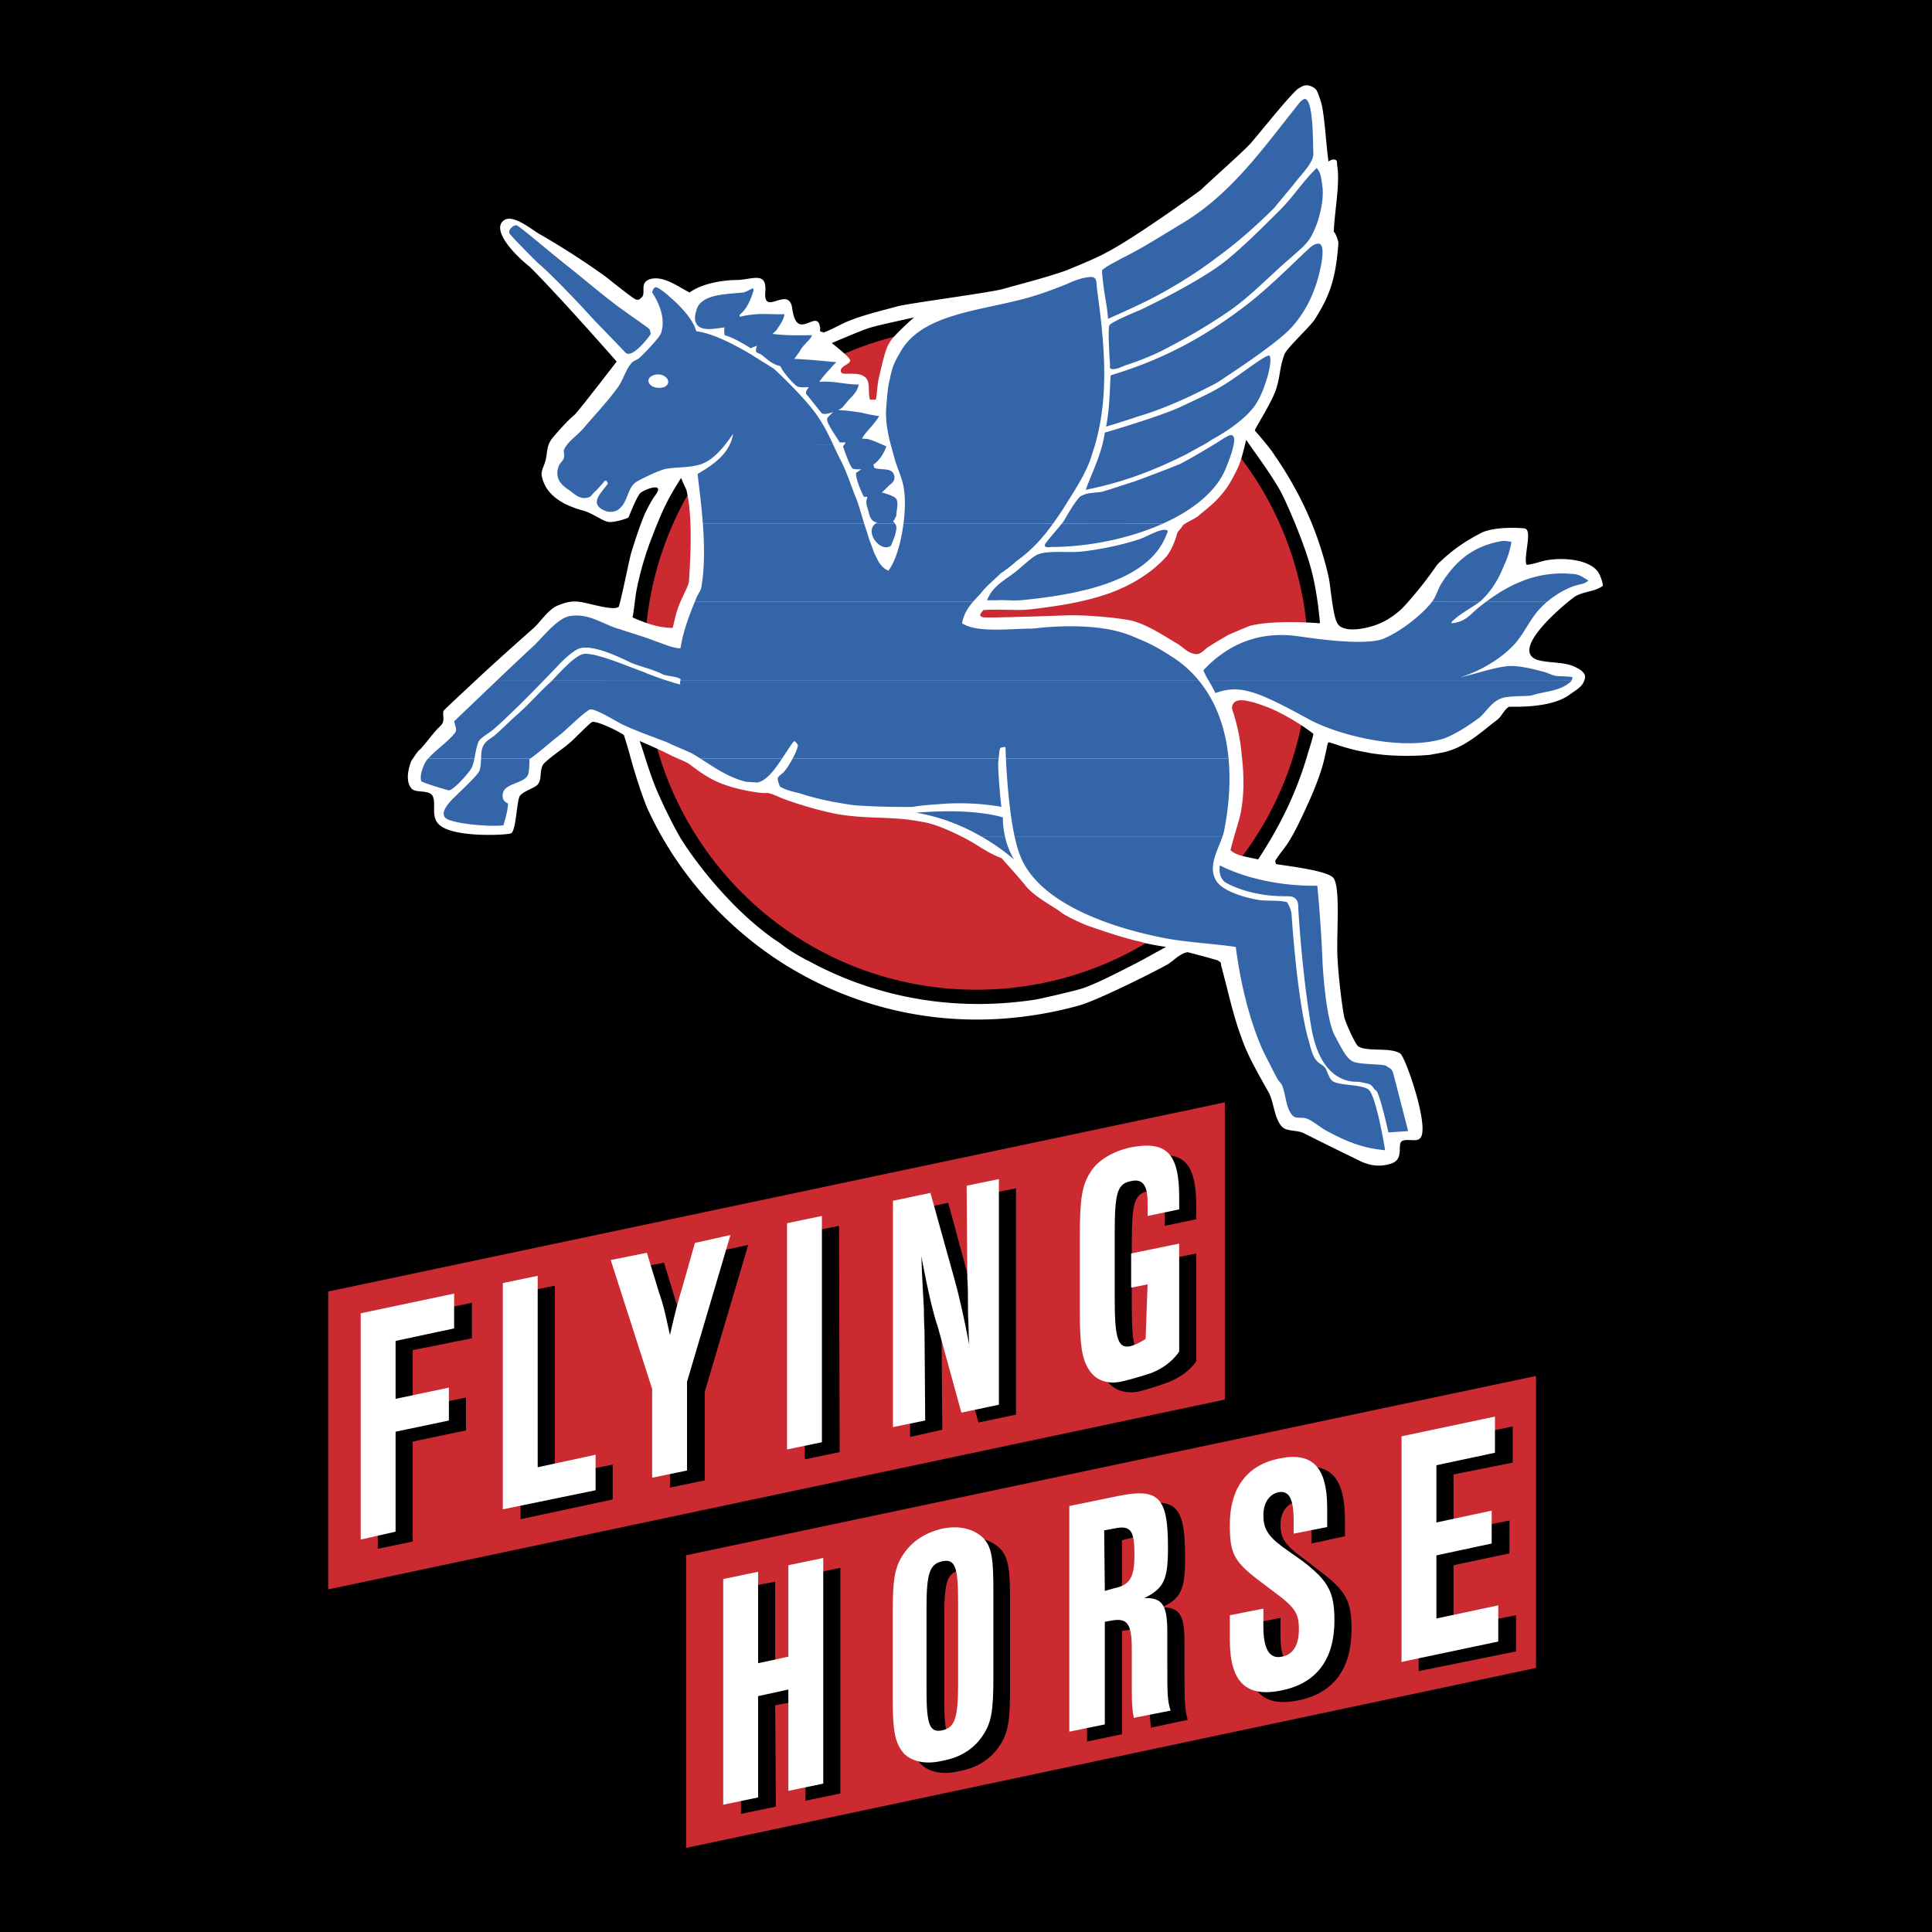
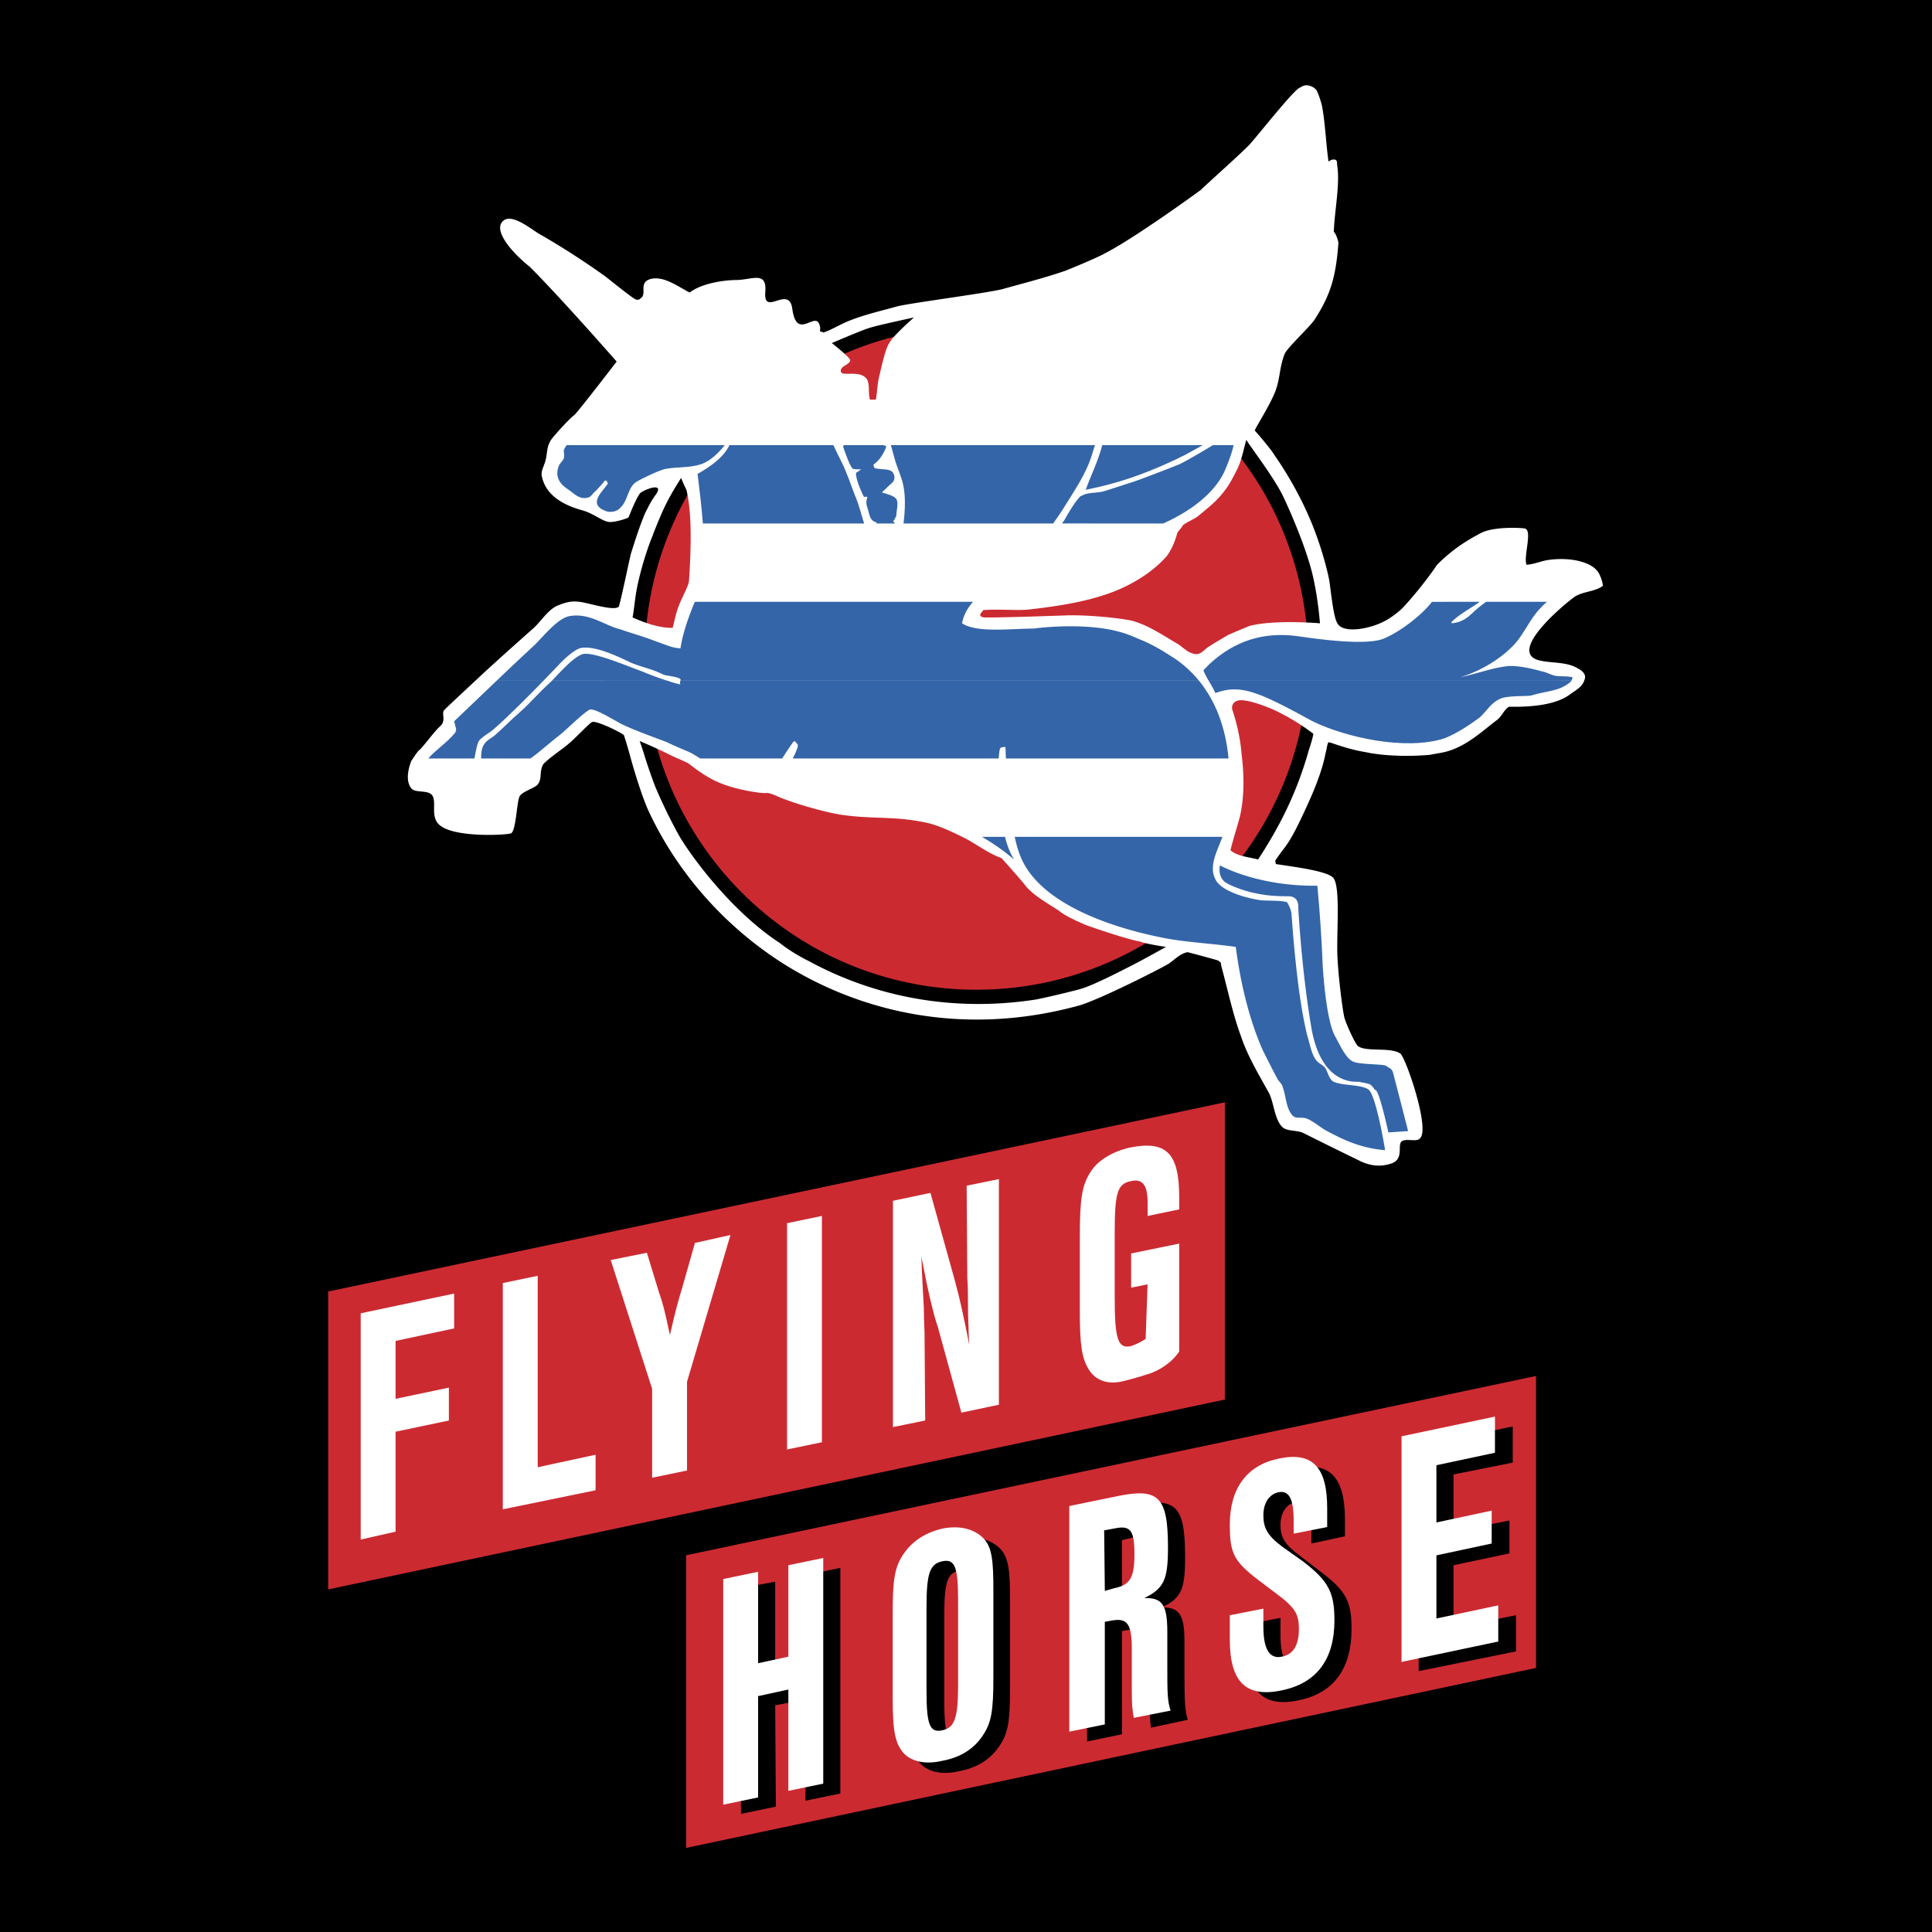
<svg xmlns="http://www.w3.org/2000/svg" width="2500" height="2500" viewBox="0 0 192.756 192.756">
  <g fill-rule="evenodd" clip-rule="evenodd">
    <path d="M0 0h192.756v192.756H0V0z" />
    <path d="M61.458 65.796c0-18.573 17.132-35.898 35.775-35.898 18.51 0 35.904 17.326 35.904 35.898 0 18.572-17.395 35.7-35.904 35.7-18.643 0-35.775-17.128-35.775-35.7z" />
    <path d="M64.418 65.656c0-18.202 14.733-32.996 33.005-32.996 18.205 0 33.002 14.794 33.002 32.996 0 18.203-14.797 32.997-33.002 32.997-18.272 0-33.005-14.794-33.005-32.997z" fill="#cc2a31" stroke="#cc2a31" stroke-width=".185" stroke-miterlimit="2.613" />
    <path d="M86.532 32.785c-.789.263-3.545 1.444-3.545 1.444s1.707 1.312 1.838 1.706c0 .459-1.115.59-.919 1.182.131.459 2.033-.263 2.625.787.263.592.066 1.248.263 1.969h.59c.13-.656.13-1.443.327-2.296.263-1.051.592-2.757 1.052-3.414.393-.722 2.428-2.494 2.428-2.494-1.771.395-3.937.853-4.659 1.116zM63.491 58.971c-.13.721-.327 2.625-.393 2.625 1.182.524 2.561 1.049 4.004 1.049.132-.329.263-1.312.657-2.297.393-.984.985-1.969.985-2.429.196-3.018.327-6.628-.263-9.056-.329-.656-.525-1.182-.525-1.182s-1.05 1.642-1.51 2.625c-.393.723-1.312 3.02-1.312 3.086-.657 1.575-1.314 3.806-1.643 5.579zm68.202 3.215s-.197-2.691-.789-5.053c-.59-2.363-1.902-5.512-2.822-7.482-.918-1.969-3.414-5.183-3.74-5.775-.197.722-.33 1.378-.592 2.167-.197.656-.984 2.099-1.312 2.558-.92 1.313-1.641 1.838-2.822 2.822-.33.329-1.51.788-1.643 1.051-.129.262-.393.459-.523.721-.197.788-.592 1.707-1.051 2.297-1.314 1.509-3.479 2.954-6.039 3.806-2.494.853-5.383 1.247-7.68 1.509-1.117.132-3.02-.064-4.596.066.066.066-.721.59.066.723.854.064 8.205-.197 8.205-.197 1.377-.066 4.596.13 6.564.524 1.705.459 3.281 1.575 4.66 2.364.459.327.918.787 1.445.917.785.263 1.115-.458 1.639-.721.592-.394 1.184-.722 1.84-1.116.721-.329 2.164-.919 2.164-.919 2.497-.655 7.026-.262 7.026-.262zm-17.986 33.732c1.443-.787 2.627-1.443 2.627-1.443s-1.84-.263-2.561-.526c-1.707-.327-5.385-1.64-5.385-1.64s-1.902-.788-2.559-1.313c-.656-.524-2.758-1.574-3.609-2.756-.592-.722-1.707-1.969-2.297-2.625-1.314-.459-2.561-1.444-3.744-2.034-1.181-.592-2.822-1.378-4.134-1.575-2.955-.592-5.054-.263-8.139-.723-1.708-.263-4.596-1.115-6.039-1.706-.329-.132-1.116-.525-1.445-.459-.328.066-2.625-.263-4.201-.853-1.707-.591-3.151-1.838-3.545-2.101-.46-.262-1.182-.523-1.838-.853-1.444-.723-3.019-1.378-3.019-1.378s.197.525.46 1.378c.263.853.656 2.035 1.115 3.215.854 2.035 1.97 4.202 2.56 5.185 1.904 3.02 5.711 7.68 9.846 10.371.919.721 1.904 1.312 2.954 1.836 6.301 3.413 14.048 5.119 22.581 3.807 1.049-.196 4.332-.983 4.66-1.116 1.249-.393 3.808-1.706 5.712-2.691zm10.174-20.606c.264 2.101.264 4.331-.195 6.235-.264.985-.656 2.165-.92 3.281.656.592 1.707.656 2.756.919 2.102-3.215 3.744-6.432 4.924-10.435.197-.723.459-1.378.592-2.101a22.267 22.267 0 0 0-3.611-2.231c-.656-.327-2.428-1.049-3.479-1.115-.984-.065-1.115.657-.984.985.391 1.18.786 2.755.917 4.462zm18.773 0a26.897 26.897 0 0 1-4.594 0c-.592-.066-1.182-.131-1.773-.263-2.035-.327-3.609-1.049-3.74-.983-.133.13-.133.459-.33 1.246-.195.985-.656 2.559-1.771 4.988-1.969 4.331-2.1 3.871-3.217 5.577l.066.329c1.115.197 5.318.656 5.775 1.443.723 1.116.199 6.038.395 8.269.066 1.312.395 4.332.656 5.578.131.526 1.051 2.625 1.379 2.888.854.592 3.217.066 4.201.723.525.327 3.02 7.547 1.969 8.466-.328.394-1.248 0-1.771.263-.592.327.328 1.902-1.248 2.296-1.312.396-2.428 0-3.281-.459a414.016 414.016 0 0 1-5.318-2.625c-.656-.327-1.705-.131-2.166-.656-.721-.787-.787-2.296-1.246-3.281-1.051-1.903-2.166-3.74-2.822-5.709-.787-2.101-1.312-4.595-1.969-7.023-.066-.326 0-.326-.197-.459h-.066v-.065c-.066-.066-3.086-.854-3.086-.854-.525.066-1.115.525-1.574.919-.131.066-.197.133-.264.196-.982.592-6.957 3.61-8.992 4.202-11.225 3.084-21.728.853-29.867-4.398-5.842-3.807-10.437-9.187-13.194-15.225-.59-1.379-1.312-3.676-1.772-5.382a43.273 43.273 0 0 0-.59-1.969c-.393-.329-2.691-1.444-3.151-1.312-.263.065-1.969 1.903-2.362 2.166-.263.263-.853.656-1.445 1.116-.524.394-1.05.853-1.116.985-.393.787-.064 1.377-.524 1.968-.329.393-1.642.721-1.838 1.247-.263.722-.329 3.216-.787 3.609-.263.197-5.319.46-6.959-.656-1.248-.788-.459-2.297-.919-3.084-.394-.592-1.576-.263-2.035-.656-.787-.788-.263-2.363-.066-2.823l.395-.59c.196-.263.327-.459.459-.525.656-.721 1.116-1.377 1.772-2.1.197-.196.46-.393.524-.656.132-.393-.064-.788.066-1.115 0-.066 2.559-2.428 3.675-3.479 1.772-1.64 3.544-3.215 5.316-4.79.789-.722 1.512-1.968 2.561-2.297.459-.197 1.116-.394 1.772-.328.787 0 3.544.983 4.135.524.132-.131 1.052-4.659 1.248-5.38.394-1.248.853-2.691 1.379-3.939.328-.656.656-1.312 1.049-1.836 1.05-1.444-1.378-.459-1.575-.132-.459.657-1.049 2.232-1.116 2.364-.197.13-1.247.459-1.838.459-.721 0-1.575-.854-2.822-1.181-2.102-.592-3.677-1.642-4.004-3.479-.066-.59.328-.983.459-1.836.131-.853.131-1.182.526-1.771.524-.657 1.706-1.969 2.296-2.429.526-.525 4.201-5.315 4.201-5.315s-5.514-6.301-8.664-9.451c-1.903-1.509-3.808-3.807-2.56-4.659.984-.656 3.019 1.182 3.742 1.509a79.62 79.62 0 0 1 6.302 4.069c.524.394 2.756 2.231 3.149 2.362.198 0 .329 0 .396-.131.721-.394-.197-1.509.919-1.904 1.377-.459 3.019.855 4.004 1.314 1.116-.854 3.216-1.248 4.792-1.248 1.509-.066 2.888-.853 2.757 1.116-.263 2.691 2.363-.722 2.69 1.772.459 3.347 2.43-.066 2.758 1.771.066.133 0 .263 0 .394.066.198.262.066.329.198.787-.263 1.64-.788 2.428-1.115 1.576-.656 3.348-1.052 4.988-1.511 1.312-.328 8.861-1.312 10.437-1.706 2.102-.59 4.201-1.116 6.301-1.838.328-.131 3.086-1.246 4.006-1.771 2.822-1.443 8.99-5.906 9.516-6.3.656-.656 4.07-3.676 4.924-4.595.92-1.049 3.939-4.855 4.791-5.513.264-.13.461-.327.855-.327.262 0 .787.197.984.524.195.393.393.985.525 1.509.326 1.708.393 3.742.656 5.579.066-.065.326-.197.393-.197.461-.064.461.197.461.526.326 1.837-.264 4.659-.33 6.694.133 0 .461.853.461 1.116-.262 3.543-.854 5.25-2.363 7.612-.459.722-2.758 2.823-3.02 3.479-.525 1.443-.395 2.166-.854 3.543-.262.787-1.117 2.296-1.51 2.954-.131.261-.59.983-.59 1.115.066.065 1.574 1.772 2.033 2.559.656.919 2.166 3.281 3.283 5.841 1.182 2.625 1.902 5.446 2.102 6.497.129.721.393 3.608.787 4.265.393.853 1.902.723 2.822.525 1.51-.329 2.494-.919 3.479-1.772.262-.196 2.166-2.297 3.676-4.529 1.641-1.64 3.086-2.493 4.463-3.214 1.445-.656 4.201-.46 4.334-.394.721.262-.199 2.822.131 3.608.787-.064 1.312-.327 2.035-.459 2.035-.328 4.266.066 5.053 1.115.264.329.525 1.116.525 1.445-.787.59-1.838.525-2.756 1.049-.787.526-6.826 5.448-3.676 6.367 1.246.327 2.756.13 3.871.787.395.197.986.59.723 1.182-.197.721-.918 1.05-1.443 1.443-1.971 1.509-6.105 1.182-6.105 1.248-.459.261-.723.984-1.182 1.312-1.576 1.18-3.281 2.888-5.645 3.281-.329.062-.724.127-1.052.193z" fill="#fff" />
    <path d="M100.273 83.49c.178.775.471 1.545.896 2.256a21.852 21.852 0 0 0-3.205-2.256h2.309zm21.686 0c-.457 1.304-1.398 2.892-.703 4.225.525 1.182 3.086 1.904 4.529 2.101.525.065 2.035 0 2.625.197.199.328.459.853.459 1.378.264 3.608.723 8.597 1.576 12.01.264.787.393 1.836.92 2.429.195.262.59.393.852.721.264.395.396 1.181.854 1.378.789.394 2.824.263 3.48.788.656.524 1.443 4.79 1.641 6.038-2.43-.198-4.201-1.051-5.908-1.97-.59-.328-1.246-.918-1.902-1.181-.525-.196-1.115.064-1.445-.328-.656-.787-.59-1.772-.984-2.889-.066-.262-.395-.523-.525-.786-.525-.985-.984-1.904-1.443-2.823-1.314-2.952-2.232-6.692-2.691-10.302-2.23-.329-4.857-.459-6.957-.853-5.514-1.051-12.605-3.479-14.508-8.139-.23-.54-.426-1.228-.592-1.994h20.722zm-.242 2.846s3.674 2.101 9.713 2.035c.395 4.069.525 7.743.525 7.743s.262 5.252 1.182 7.154c.656 1.182 1.182 2.428 1.969 2.69.789.263 2.955.197 3.217.394.197.197.523.197.656.656.131.459 1.51 5.842 1.51 5.842l-1.969.132s-.854-3.939-1.246-4.201c-.199-.065-.264-.395-.592-.591-.328-.131-.854-.196-1.117-.263-.393 0-3.74.329-4.727-5.382-.982-5.709-1.312-12.01-1.312-12.01s.133-1.114-.982-1.114c-.527 0-1.84 0-3.086-.263-1.445-.263-2.824-.854-3.283-1.182-.722-.655-.458-1.64-.458-1.64z" fill="#3465a8" />
-     <path d="M47.334 75.675a4.684 4.684 0 0 1-.253.883c-.197.459-1.836 2.297-2.296 2.297-.329-.066-2.691-.787-2.757-.919-.197-.656.262-1.64.459-1.969.074-.101.155-.197.237-.293h4.61v.001zm5.591 0l-.133.096c.065.066 0 1.116-.065 1.378-.263 1.18-2.822.853-2.561 2.428 0 .263.329.524.526.59-.066.919-.263 1.444-.46 2.165-.983.198-5.383-.13-5.842-.787-.394-.526.263-1.247.526-1.575.525-.59 2.822-2.625 2.954-3.15.098-.417.113-.795.125-1.146h4.93v.001zm25.107 0c-.735 1.111-1.557 2.22-2.463 2.394-.13 0-.985-.066-1.116-.066-1.795-.435-3.14-1.412-4.593-2.331l8.172.003zm21.607 0c-.014.131-.025.237-.045.293-.066.525.264 4.529.33 4.529-1.971-.329-3.545-.395-5.383-.329-.723.065-2.364.132-3.414.329-1.247.064-5.448-.066-6.17-.197-1.838-.263-3.741-.657-5.251-1.182-.722-.132-1.511-.394-1.904-.656-.066-.197-.263-.723-.197-.853.131-.263.526-.459.656-.656.272-.328.578-.812.829-1.279l20.549.001zm22.935 0c.217 2.259.055 4.726-.465 7.314-.039.162-.09.33-.15.503l-20.725-.002c-.561-2.576-.789-6.042-.873-7.815h22.213zM97.965 83.49c-2.001-1.157-4.249-2.03-6.575-2.403 3.151-.263 6.302-.197 8.665.459 0 .632.068 1.291.219 1.946l-2.309-.002z" fill="#3465a8" />
    <path d="M54.279 67.858c-1.478 1.521-3.655 3.718-5.097 4.959-.394.329-1.248.788-1.445 1.182-.212.511-.287 1.104-.403 1.672l-4.61.003c.786-.897 1.88-1.579 2.651-2.528.263-.329.066-.592-.066-1.182 1.43-1.356 2.859-2.733 4.302-4.107h4.668v.001zm12.119 0c.569.192 1.123.358 1.492.432-.09-.09-.025-.306.001-.431l51.685-.001c1.727 2.082 2.709 4.758 2.998 7.817h-22.213c-.035-.711-.045-1.15-.045-1.15s-.459 0-.525.13c-.096.188-.121.682-.152 1.019l-20.549.001c.354-.665.599-1.298.484-1.413-.197-.196-.263-.459-.459-.196-.337.449-.698 1.029-1.082 1.609h-8.171c-.3-.192-.606-.38-.921-.56-.59-.263-2.166-.919-2.362-1.05-1.708-.656-3.087-1.116-4.596-1.838-.524-.263-2.495-1.509-3.085-1.445-.327 0-2.428 2.035-2.822 2.364-1.071.818-2.083 1.759-3.149 2.53l-4.931-.002c.02-.587.028-1.093.399-1.545.263-.327.592-.459.919-.721.853-.723 1.642-1.575 2.495-2.298 1.247-1.115 1.838-1.904 3.151-3.084l.163-.167 11.275-.001zm90.411 0c-.023.046-.055.092-.107.169-1.18.984-2.23.853-4.004 1.378-.393.065-2.23 0-2.889.261-1.049.395-1.441 1.248-2.164 1.904-1.051.787-2.365 1.64-3.545 2.1-3.939 1.247-9.848-.131-12.998-1.641-.197-.065-3.02-1.707-5.055-2.56-2.1-.854-3.281-.854-4.791-.328-.223-.485-.469-.886-.699-1.287l36.252.004z" fill="#3465a8" />
    <path d="M97.08 60.042c-.498.576-.918 1.209-1.096 2.144 1.508.985 4.792.526 7.155.526 0 0 4.137-.592 7.746.131 1.182.262 1.707.459 2.758.918 1.838.722 3.348 1.838 3.412 1.838.971.642 1.809 1.4 2.521 2.259H67.892c.013-.055.019-.093-.001-.093-.263-.263-1.379-.329-1.708-.459-1.181-.59-1.903-.656-3.216-1.182-.985-.459-3.676-1.836-5.12-1.443-.788.263-1.969 1.509-1.969 1.509s-.658.696-1.599 1.667l-4.668.001a312.045 312.045 0 0 1 3.443-3.244c.919-.787 2.495-2.954 3.808-3.15 1.969-.327 3.414.919 4.989 1.312 1.312.459 2.362.722 3.675 1.248.657.197 1.576.656 2.364.656.243-1.581.824-3.163 1.431-4.639l27.759.001zm50.551 0c-.018.016-.037.03-.053.043-.92.658-1.969 1.182-2.756 1.97v.13c1.377-.13 1.836-.853 2.625-1.509.262-.212.533-.424.814-.633l6.084-.001c-.223.189-.424.38-.598.569-.984.985-1.574 2.362-2.43 3.413-1.312 1.575-3.609 2.953-5.645 3.544 1.641-.329 3.086-.919 4.793-1.115.984-.066 2.428.262 3.346.524.461.065.986.395 1.445.459.525.066 1.051 0 1.641.132-.041.16-.055.222-.09.292l-36.252-.001a7.782 7.782 0 0 1-.482-.947c.066-.196.264-.262.393-.458 2.299-2.232 5.254-3.544 9.191-2.954.59.066 6.17.985 8.271.263 1.643-.632 3.895-2.359 4.939-3.717l4.764-.004zm-92.51 7.816c.761-.787 2.072-2.281 2.989-2.587 1.05-.327 4.923 1.378 6.104 1.771.247.124 1.236.503 2.185.819l-11.278-.003z" fill="#3465a8" />
-     <path d="M86.213 52.227c.039.124.079.25.122.378.197.526.328 1.116.524 1.575.263.656.263.853.592 1.445.197.524.656 1.115 1.181 1.312.724-.914 1.271-2.821 1.512-4.711l14.93.001c-1.049 1.459-2.146 2.683-3.707 3.791-.395.394-1.379 1.116-1.443 1.116-.658.656-1.512 1.312-2.102 2.099-.252.274-.508.536-.742.809l-27.759.001.145-.35c.131-.394.46-.721.524-1.181.325-1.947.293-4.149.134-6.285h16.089zm3.081 0c.262.362.105.681-.006 1.231l-.393.985c-1.078.759-2.703-1.413-1.521-2.216h1.92zm26.763 0c-3.363 1.518-7.504 2.347-11.211 2.347.066 0-.984.197-.461-.46.572-.726 1.227-1.454 1.572-1.888l10.1.001zm26.812 7.815c.039-.05.076-.102.113-.154.264-.394.525-1.115.723-1.509 1.377-2.231 3.086-3.871 6.104-4.396.33-.066.789.066.986.066-.133.917-.459 1.771-.789 2.493-.516 1.29-1.35 2.645-2.375 3.5h-4.762zm5.393 0c2.232-1.664 5.02-3.129 8.637-2.779.656 0 1.115.394 1.576.656-.461.394-.723.329-1.379.526-.922.307-1.963.933-2.75 1.598l-6.084-.001zm-32.192-7.175c.656-.066.393.263.264.59-1.84 4.66-9.059 5.907-14.508 6.431-.984.066-1.771-.064-2.363 0h-.984c.59-1.575 2.035-2.1 3.217-3.149.395-.329 1.443-1.314 1.902-1.444 1.051-.394 2.955-.131 4.268-.263 1.379-.131 3.871-.59 5.645-1.181.721-.197 1.837-.918 2.559-.984z" fill="#3465a8" />
    <path d="M72.309 44.411c-.633.792-1.385 1.538-2.319 1.894-1.246.394-2.296.261-3.479.458-.59.066-2.494.985-3.021 1.314-.853.523-.853 1.902-1.574 2.558-.263.329-.789.525-1.379.394-2.035-.723-.393-1.969.131-2.821-.256-.214-.038-.206-.038-.208s-.062-.008-.289-.054c-.065.132-.656.788-.854.985-.261.196-.458.524-.656.656-.984.394-1.575-.393-2.1-.722-.723-.46-1.445-1.182-.985-2.362.066-.263.46-.526.525-.854.066-.328-.065-.524 0-.787.063-.154.157-.303.271-.451h15.767zm10.839 0c.26.555.523 1.12.823 1.696.459.919.918 2.231 1.312 3.283.411.935.61 1.819.929 2.837H70.124c-.132-1.751-.349-3.459-.527-4.938 1.152-.681 2.514-1.528 3.183-2.876l10.368-.002zm4.994 0c.095.041.191.081.293.121-.263.722-.656 1.378-1.312 1.838.065.066.065.263.132.329.656.197 1.51 0 1.837.459.329.524.066.919-.196 1.116-.328.261-.591.59-.919.853.395.131 1.248.328 1.445.657.263.393 0 1.182 0 1.706-.066.066-.197.459-.329.525.086.074.152.145.203.215l-1.919-.003c.043-.028.091-.056.141-.081-.787-.197-.721-.723-.983-1.51-.132-.394-.132-.59 0-1.05-.132-.065-.263 0-.329 0-.197-.329-.919-1.968-.787-2.428.065 0 .459-.329.523-.329-.196 0-.787 0-.853-.066-.262-.13-.854-1.836-.984-2.231.04-.04.075-.08.105-.122l3.932.001zm21.102 0c-.082.28-.17.562-.264.843-.592 2.035-1.904 3.873-2.953 5.579-.32.488-.633.952-.953 1.394h-14.93c.175-1.368.191-2.727-.002-3.691-.132-.787-.525-1.64-.788-2.428-.148-.55-.317-1.114-.471-1.697h20.361zm10.764 0c-.293.162-.787.431-1.771.975-3.152 1.575-6.236 2.756-9.912 3.479.527-1.475 1.223-2.823 1.648-4.453h10.035v-.001zm3.068 0c-.217 1.107-.967 2.747-.967 2.747-1.039 2.104-3.281 3.821-6.053 5.07l-10.1-.002c.09-.116.16-.209.201-.278.262-.459 1.051-1.838 1.51-2.297.064-.13.131-.13.264-.197.59-.328 1.312-.261 2.033-.394.92-.263 2.232-.722 3.086-.983.262-.067 3.545-1.314 4.662-1.772.742-.374 2.18-1.206 3.303-1.894h2.061z" fill="#3465a8" />
-     <path d="M56.542 44.411c.47-.616 1.275-1.187 1.699-1.716 1.116-1.312 2.429-2.691 3.414-4.069.524-.722.721-1.642 1.313-2.361.197-.263.524-.329.787-.526.459-.393 1.904-1.902 2.167-2.428.721-1.902-.789-4.003-.855-4.134 0-.066.132-.525.396-.525.459.13 1.377.983 1.377.983s2.232 1.838 2.626 3.413c2.166.263 5.054 2.101 5.448 2.297.394.263 2.298 1.443 2.298 1.443s3.348 3.084 4.528 4.988c.569.853.987 1.73 1.409 2.632l-10.369.003c.169-.34.295-.713.362-1.125-.254.36-.53.748-.832 1.127l-15.768-.002zm27.666 0c.067-.092.112-.182.158-.272h-.592c-.197-.394-1.378-1.969-1.247-2.362 0-.132.459-.525.59-.656-.263.064-.722.263-1.116.131l-1.576-1.969c-.065-.263.197-.525.263-.656-.328 0-.787.066-1.116-.066-.394-.196-1.575-1.575-1.706-2.034-.919-.197-1.313-.721-1.969-1.181-.132-.066-.395-.132-.459-.263-.066-.262.064-.393.064-.59-.261.131-.394.131-.59.261-.722-.458-1.838-1.116-2.625-1.312 0 0-.065-.656 0-.787-.919.131-2.428.46-2.822-.394-.198-.329-.132-.853 0-1.248.394-1.706 2.953-1.64 4.726-1.836.263-.066.722-.329.853-.395.263 0 .066.395.066.395-.197.721-.656 1.706-1.247 2.166l-.066.066v.196c1.903-.459 3.019-.196 4.463-.263-.066.524-.329.919-.656 1.379-.13.261-.329.394-.525.59 1.511.196 2.823.13 3.939.13-.198.46-.395.526-.656.854a3.057 3.057 0 0 0-.591.787c-.197.263-.327.46-.524.723 1.443.064 2.756.197 4.201.327l-.329.329c-.459.523-.983 1.05-1.379 1.64 1.445-.13 2.495.263 3.939.263-.132.656-.525 1.05-.985 1.509-.197.262-.394.459-.59.722-.132.132-.263.197-.46.329.657 0 1.576.131 2.363.261.526.133 1.182.263 1.706.329-.197.329-.261.394-.458.656-.395.525-.919.985-1.248 1.575.197.066.329 0 .592.066.609.166 1.031.379 1.544.599l-3.935.001zm4.675 0c-.323-1.224-.582-2.525-.448-3.947.066-.722.132-1.904.329-2.56.196-1.116.459-1.772.983-2.625 1.969-3.806 7.485-4.2 12.079-5.381 1.576-.394 3.02-.919 4.66-1.575.525-.262 1.379-.59 2.035-.656.984-.197.854.459.92 1.115.744 5.408 1.256 10.58-.197 15.627l-20.361.002zm21.09 0c.104-.399.191-.816.256-1.256.066 0 5.186-1.51 7.418-2.494 1.639-.789 3.215-1.445 4.727-2.428 1.377-.853 3.938-2.888 4.266-2.757.262.197 0 1.509-.197 2.166-.328 1.051-.656 1.97-1.246 2.823-.92 1.312-2.758 2.559-4.201 3.348-.559.357-.535.354-.986.602l-10.037-.004zm11.043 0c.463-.283.873-.54 1.158-.732.199-.064.395-.263.592-.263.389-.044.428.398.311.994l-2.061.001zM65.395 37.38c-1.378.327-.525 1.64.854 1.246.919-.393.196-1.443-.854-1.246zm64.722-27.499c.984-.197.854 4.857.92 5.448 0 .722-.723 1.575-1.512 2.494-.916 1.18-1.969 2.361-2.361 2.888-1.312 1.312-3.414 3.281-5.777 4.987-2.297 1.771-4.857 3.216-5.842 3.74-1.51.854-4.988 2.364-4.988 2.364s-.066-.789-.197-1.575c-.262-1.445-.459-3.216-.395-3.281.525-.459 1.182-.723 1.838-1.116 2.166-1.051 4.268-2.43 6.369-3.676 4.791-2.954 7.941-7.48 11.354-11.747.132-.197.396-.46.591-.526zm1.248 6.891c.459.459.459 1.116.59 1.97.131 1.573-.459 3.674-1.182 4.921-.525.854-1.182 1.312-1.969 2.035-2.102 1.771-4.07 3.937-6.432 5.512-2.035 1.378-4.07 2.56-6.369 3.742-1.18.59-2.361 1.05-3.74 1.509-.197.065-.723.327-.92.327-.787.196-.59-.327-.59-.327s-.264-3.676-.066-4.003c.133-.329 3.02-1.509 3.02-1.509s5.908-2.757 8.666-4.989c1.705-1.378 3.805-3.478 5.381-5.053 1.312-1.312 2.232-2.823 3.611-4.135zm-79.821 5.71c.197 0 3.414 2.756 5.253 4.2 1.574 1.246 3.084 2.559 4.66 3.74.853.656 3.085 2.165 3.348 2.428.064.131.064.264.131.46-.329.525-1.969 2.559-2.561 1.838-1.116-1.182-2.23-2.298-3.346-3.479-.395-.459-3.874-4.2-5.383-5.447-.396-.393-2.691-2.69-2.824-2.954-.13-.458.526-.851.722-.786zm79.886 1.837c1.248-.261-.131 4.202-.195 4.266-.525 1.575-1.445 3.084-2.43 4.136-1.641 1.771-6.893 5.118-7.352 5.446-2.494 1.312-5.119 2.56-8.008 3.413-.92.328-3.086.984-3.086.984s.262-1.379.328-2.821c.066-.854.066-1.772.133-2.298 5.447-1.64 9.646-4.003 13.717-7.152 1.84-1.444 3.873-3.413 5.58-5.054.328-.264.787-.854 1.313-.92z" fill="#3465a8" />
    <path fill="#cc2a31" stroke="#cc2a31" stroke-width=".185" stroke-miterlimit="2.613" d="M68.546 155.244l84.61-17.849v28.94l-84.61 17.917v-29.008z" />
    <path d="M80.362 179.657l3.479-.72v-22.51l-3.479.721v9.123l-3.021.589v-9.055l-3.478.656.065 22.51 3.48-.722-.067-10.107 3.021-.59v10.105zM95.721 153.538c-1.707.395-3.019 1.247-3.872 2.495-.919 1.312-1.116 2.559-1.116 5.905v8.532c0 3.412.263 4.528 1.116 5.513.853.853 2.232 1.115 3.872.722 1.771-.328 3.086-1.182 3.939-2.428.92-1.312 1.115-2.494 1.115-5.907v-8.531c0-3.085-.104-4.534-1.113-5.447-.891-.803-2.234-1.182-3.941-.854zm-1.51 7.744c0-3.347.263-4.33 1.509-4.594 1.249-.262 1.576.591 1.576 3.938l.066 8.4c0 3.347-.328 4.332-1.643 4.595-1.18.262-1.509-.592-1.509-3.938v-8.401h.001zM111.936 162.727l.787-.132c1.445-.327 1.969.395 1.969 2.823v4.134c0 1.641.066 2.035.133 2.821l3.674-.786c-.262-.92-.326-1.706-.326-4.596v-3.28c0-2.625-.525-3.348-2.232-3.348 1.904-.919 2.297-1.771 2.297-4.986 0-5.119-.854-6.038-5.055-5.186l-4.793 1.05.066 22.511 3.48-.723v-10.302zm0-3.019v-6.039l1.051-.261c1.574-.329 1.969.196 1.969 2.625 0 2.296-.461 3.084-2.035 3.411l-.985.264zM134.186 153.276v-1.903c-.064-4.069-1.572-5.578-4.92-4.856-3.152.657-4.793 2.889-4.793 6.562 0 3.02.328 3.676 3.348 5.907l1.902 1.509c1.314 1.05 1.643 1.51 1.643 3.019 0 1.575-.592 2.494-1.773 2.757-1.182.264-1.838-.788-1.838-3.084v-1.771l-3.348.655v2.429c0 4.331 1.641 5.906 5.252 5.119 3.412-.723 5.186-3.15 5.186-7.088 0-2.757-.525-3.807-3.15-5.775l-1.971-1.511c-1.51-1.115-1.969-1.836-1.969-3.084 0-1.247.592-2.1 1.512-2.296 1.049-.263 1.572.591 1.572 2.821v1.312l3.347-.722zM150.926 142.317l-9.387 1.969v22.444l9.715-1.968v-3.61l-6.236 1.246v-6.235l5.58-1.18v-3.282l-5.58 1.115v-5.709l5.908-1.181v-3.609z" />
    <path fill="#fff" d="M78.655 168.566v10.108l3.48-.722v-22.511l-3.48.722v9.123l-3.02.655v-9.122l-3.479.723v22.511l3.479-.723v-10.107l3.02-.657zM110.951 161.676c1.508-.261 1.969.329 1.969 2.823v4.134c0 1.575.066 1.969.197 2.757l3.676-.723c-.33-.984-.33-1.771-.33-4.659v-3.217c0-2.688-.523-3.411-2.295-3.347 1.969-.983 2.361-1.836 2.361-5.053 0-5.053-.918-5.972-5.053-5.119l-4.793.985v22.51l3.545-.722v-10.238l.723-.131zm-.722-2.952l-.066-6.038 1.051-.196c1.576-.329 1.969.196 1.969 2.559 0 2.297-.393 3.084-2.035 3.413l-.919.262zM132.414 152.356v-1.901c0-4.135-1.51-5.646-4.857-4.923-3.15.656-4.857 2.953-4.857 6.563 0 3.019.395 3.74 3.414 5.972l1.902 1.443c1.25 1.05 1.576 1.642 1.576 3.02 0 1.64-.59 2.559-1.707 2.756-1.246.263-1.838-.787-1.838-3.019v-1.772l-3.348.657v2.428c0 4.266 1.643 5.841 5.252 5.053 3.414-.722 5.186-3.084 5.186-6.957 0-2.821-.59-3.938-3.15-5.906l-2.035-1.442c-1.51-1.117-1.904-1.904-1.904-3.15 0-1.248.592-2.101 1.51-2.297 1.053-.197 1.51.655 1.51 2.821v1.312l3.346-.658zM149.152 141.333l-9.32 1.968v22.511l9.65-2.036v-3.609l-6.171 1.312v-6.299l5.515-1.182v-3.281l-5.515 1.18v-5.709l5.841-1.246v-3.609z" />
    <path fill="#cc2a31" stroke="#cc2a31" stroke-width=".185" stroke-miterlimit="2.613" d="M32.837 128.929l89.272-18.834v29.466l-89.272 18.9v-29.532z" />
-     <path d="M37.694 131.947v22.576l3.48-.721v-9.976l5.317-1.115v-3.281l-5.317 1.115v-5.841l5.907-1.182v-3.543l-9.387 1.968zM51.874 128.993l.064 22.577 9.19-1.968v-3.48l-5.775 1.182v-19.032l-3.479.721zM70.319 138.838l4.331-14.634-3.61.786-1.18 4.332c-.526 1.575-.723 2.298-1.248 4.856-.59-2.428-.721-3.084-1.181-4.331l-1.182-3.872-3.61.722 4.201 12.863v8.859l3.48-.723v-8.858h-.001zM83.71 122.301l-3.48.72.066 22.578 3.478-.723-.064-22.575zM101.367 141.136v-22.577l-3.217.656.064 9.255c.066.853.066 1.902.133 2.756 0 .918 0 .655.064 2.297v1.641c-.523-2.756-.984-4.791-1.443-6.431l-2.364-8.729-3.806.787v22.576l3.215-.722-.065-8.729c0-.263 0-1.115-.065-2.362-.066-1.312-.066-2.231-.066-2.494-.197-2.428-.131-1.969-.197-2.821.656 3.019.59 2.755.919 4.2.327 1.378.59 2.297.722 2.888l2.362 8.597 3.744-.788zM114.625 126.041v3.348l1.576-.329-.197 5.513s-.723.525-1.443.656c-1.248.263-1.641-.656-1.641-4.79v-6.365c0-4.136.262-4.988 1.705-5.251 1.053-.264 1.576.393 1.576 2.034v1.444l3.15-.656v-1.247c0-4.397-1.246-5.709-4.857-4.923-1.771.329-3.15 1.248-3.938 2.363-.854 1.312-1.115 2.756-1.115 6.496v7.482c0 3.347.262 4.726.918 5.84.656.985 1.838 1.444 3.217 1.182 1.182-.263 2.953-.919 2.953-.919 2.035-.787 2.822-2.1 2.822-2.1v-10.763l-4.726.985z" />
    <path fill="#fff" d="M45.309 129.06l-9.321 1.968v22.576l3.479-.788v-9.975l5.318-1.115v-3.282l-5.318 1.117v-5.776l5.842-1.248v-3.477zM50.166 128.011v22.574l9.256-1.902v-3.544l-5.776 1.247v-19.098l-3.48.723zM68.546 137.854l4.332-14.636-3.545.788-1.247 4.396c-.459 1.51-.656 2.231-1.248 4.792-.524-2.429-.656-3.02-1.116-4.332l-1.181-3.873-3.61.722 4.134 12.863v8.859l3.48-.721v-8.858h.001zM82.002 121.315l-3.478.723v22.575l3.478-.721v-22.577zM99.66 140.15v-22.509l-3.217.656.066 9.187c.066.853.066 1.904.066 2.757 0 .919 0 .723.064 2.362 0 .723 0 .197.065 1.575-.525-2.691-.985-4.79-1.443-6.432l-2.43-8.729-3.741.788v22.575l3.217-.656-.066-8.793c0-.263-.066-1.116-.066-2.363-.064-1.312-.13-2.232-.13-2.429-.131-2.429-.066-2.034-.131-2.821.59 2.953.524 2.691.853 4.134.328 1.378.59 2.363.787 2.888l2.364 8.598 3.742-.788zM112.854 125.057v3.413l1.641-.329-.195 5.447s-.789.524-1.51.723c-1.248.262-1.576-.723-1.576-4.791v-6.432c0-4.134.264-4.988 1.641-5.25 1.115-.263 1.641.394 1.641 2.1v1.378l3.152-.656v-1.246c0-4.398-1.312-5.645-4.924-4.922-1.707.394-3.15 1.246-3.873 2.362-.918 1.378-1.117 2.757-1.117 6.563v7.414c0 3.348.199 4.727.92 5.842.656 1.05 1.838 1.443 3.15 1.182 1.248-.263 3.021-.854 3.021-.854 2.033-.787 2.822-2.165 2.822-2.165v-10.762l-4.793.983zM94.055 152.501c-1.708.393-3.021 1.247-3.874 2.494-.919 1.312-1.115 2.56-1.115 5.905v8.532c0 3.413.262 4.528 1.115 5.512.853.854 2.232 1.116 3.874.723 1.772-.327 3.086-1.182 3.938-2.428.92-1.312 1.117-2.494 1.117-5.905v-8.532c0-3.086-.104-4.535-1.115-5.448-.89-.803-2.234-1.181-3.94-.853zm-1.616 7.862c0-3.411.329-4.33 1.575-4.594 1.249-.262 1.576.526 1.576 3.938v8.334c0 3.348-.327 4.331-1.576 4.594-1.246.263-1.575-.525-1.575-3.937v-8.335z" />
  </g>
</svg>